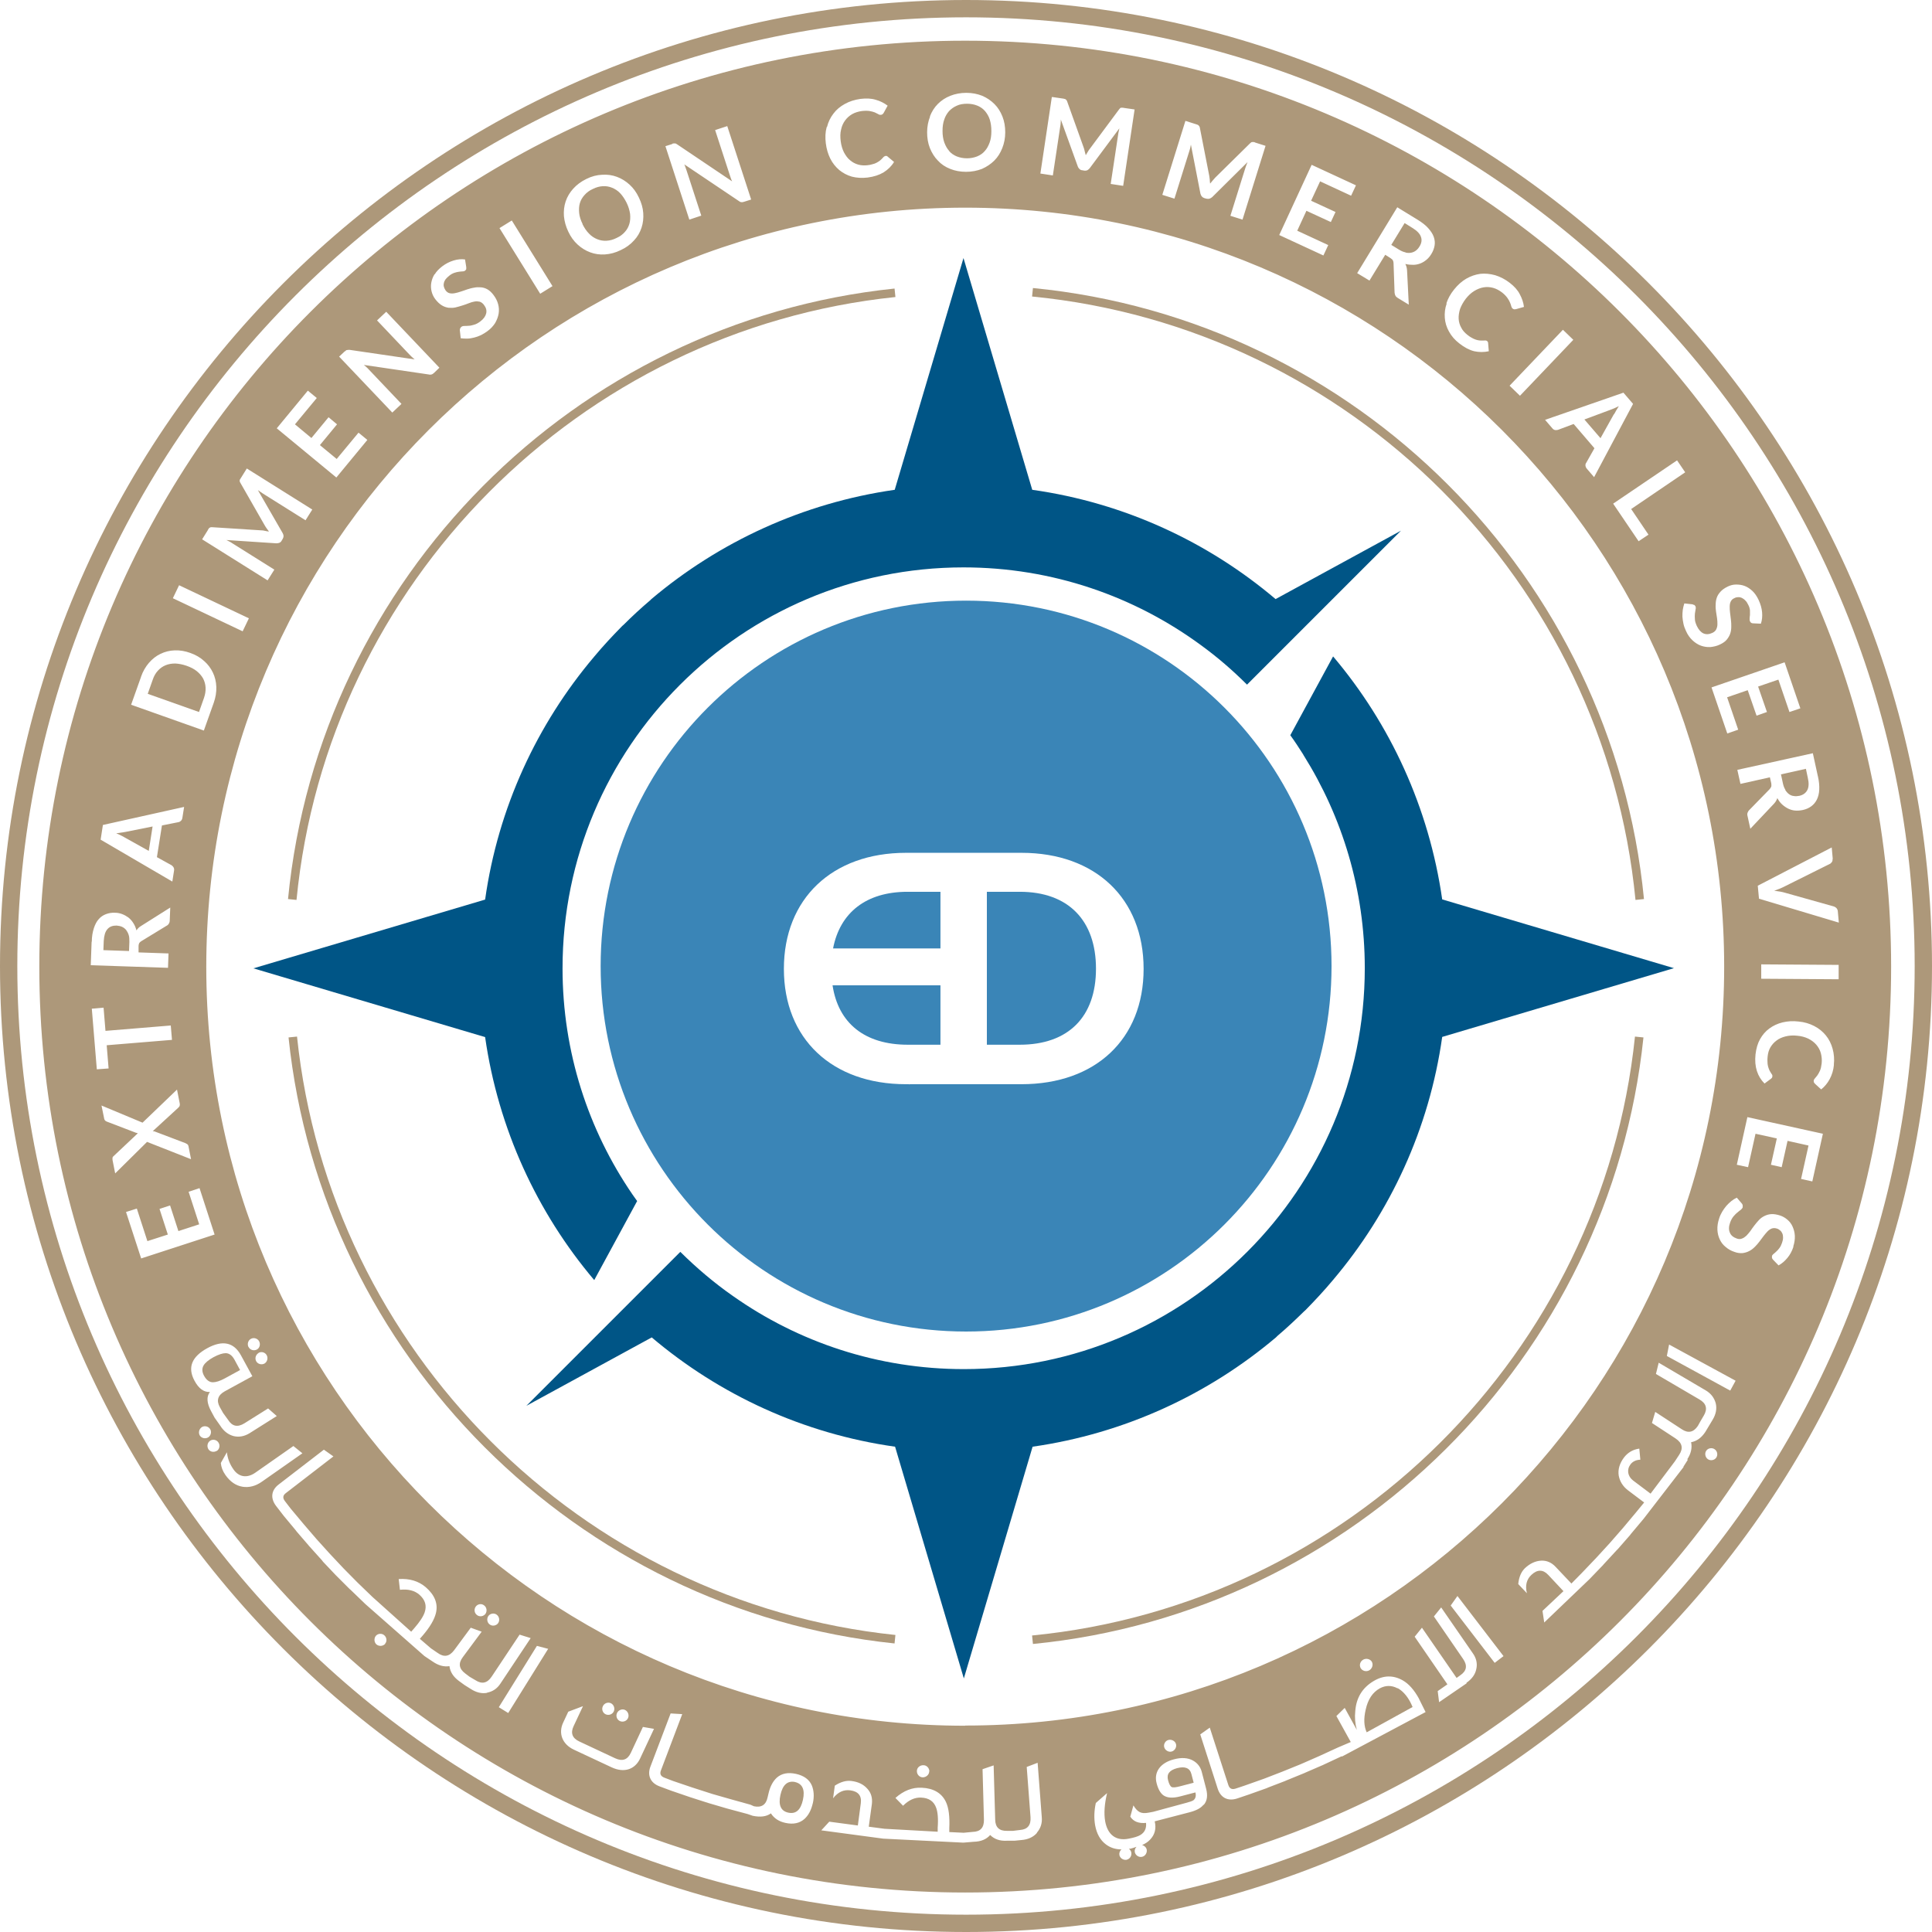
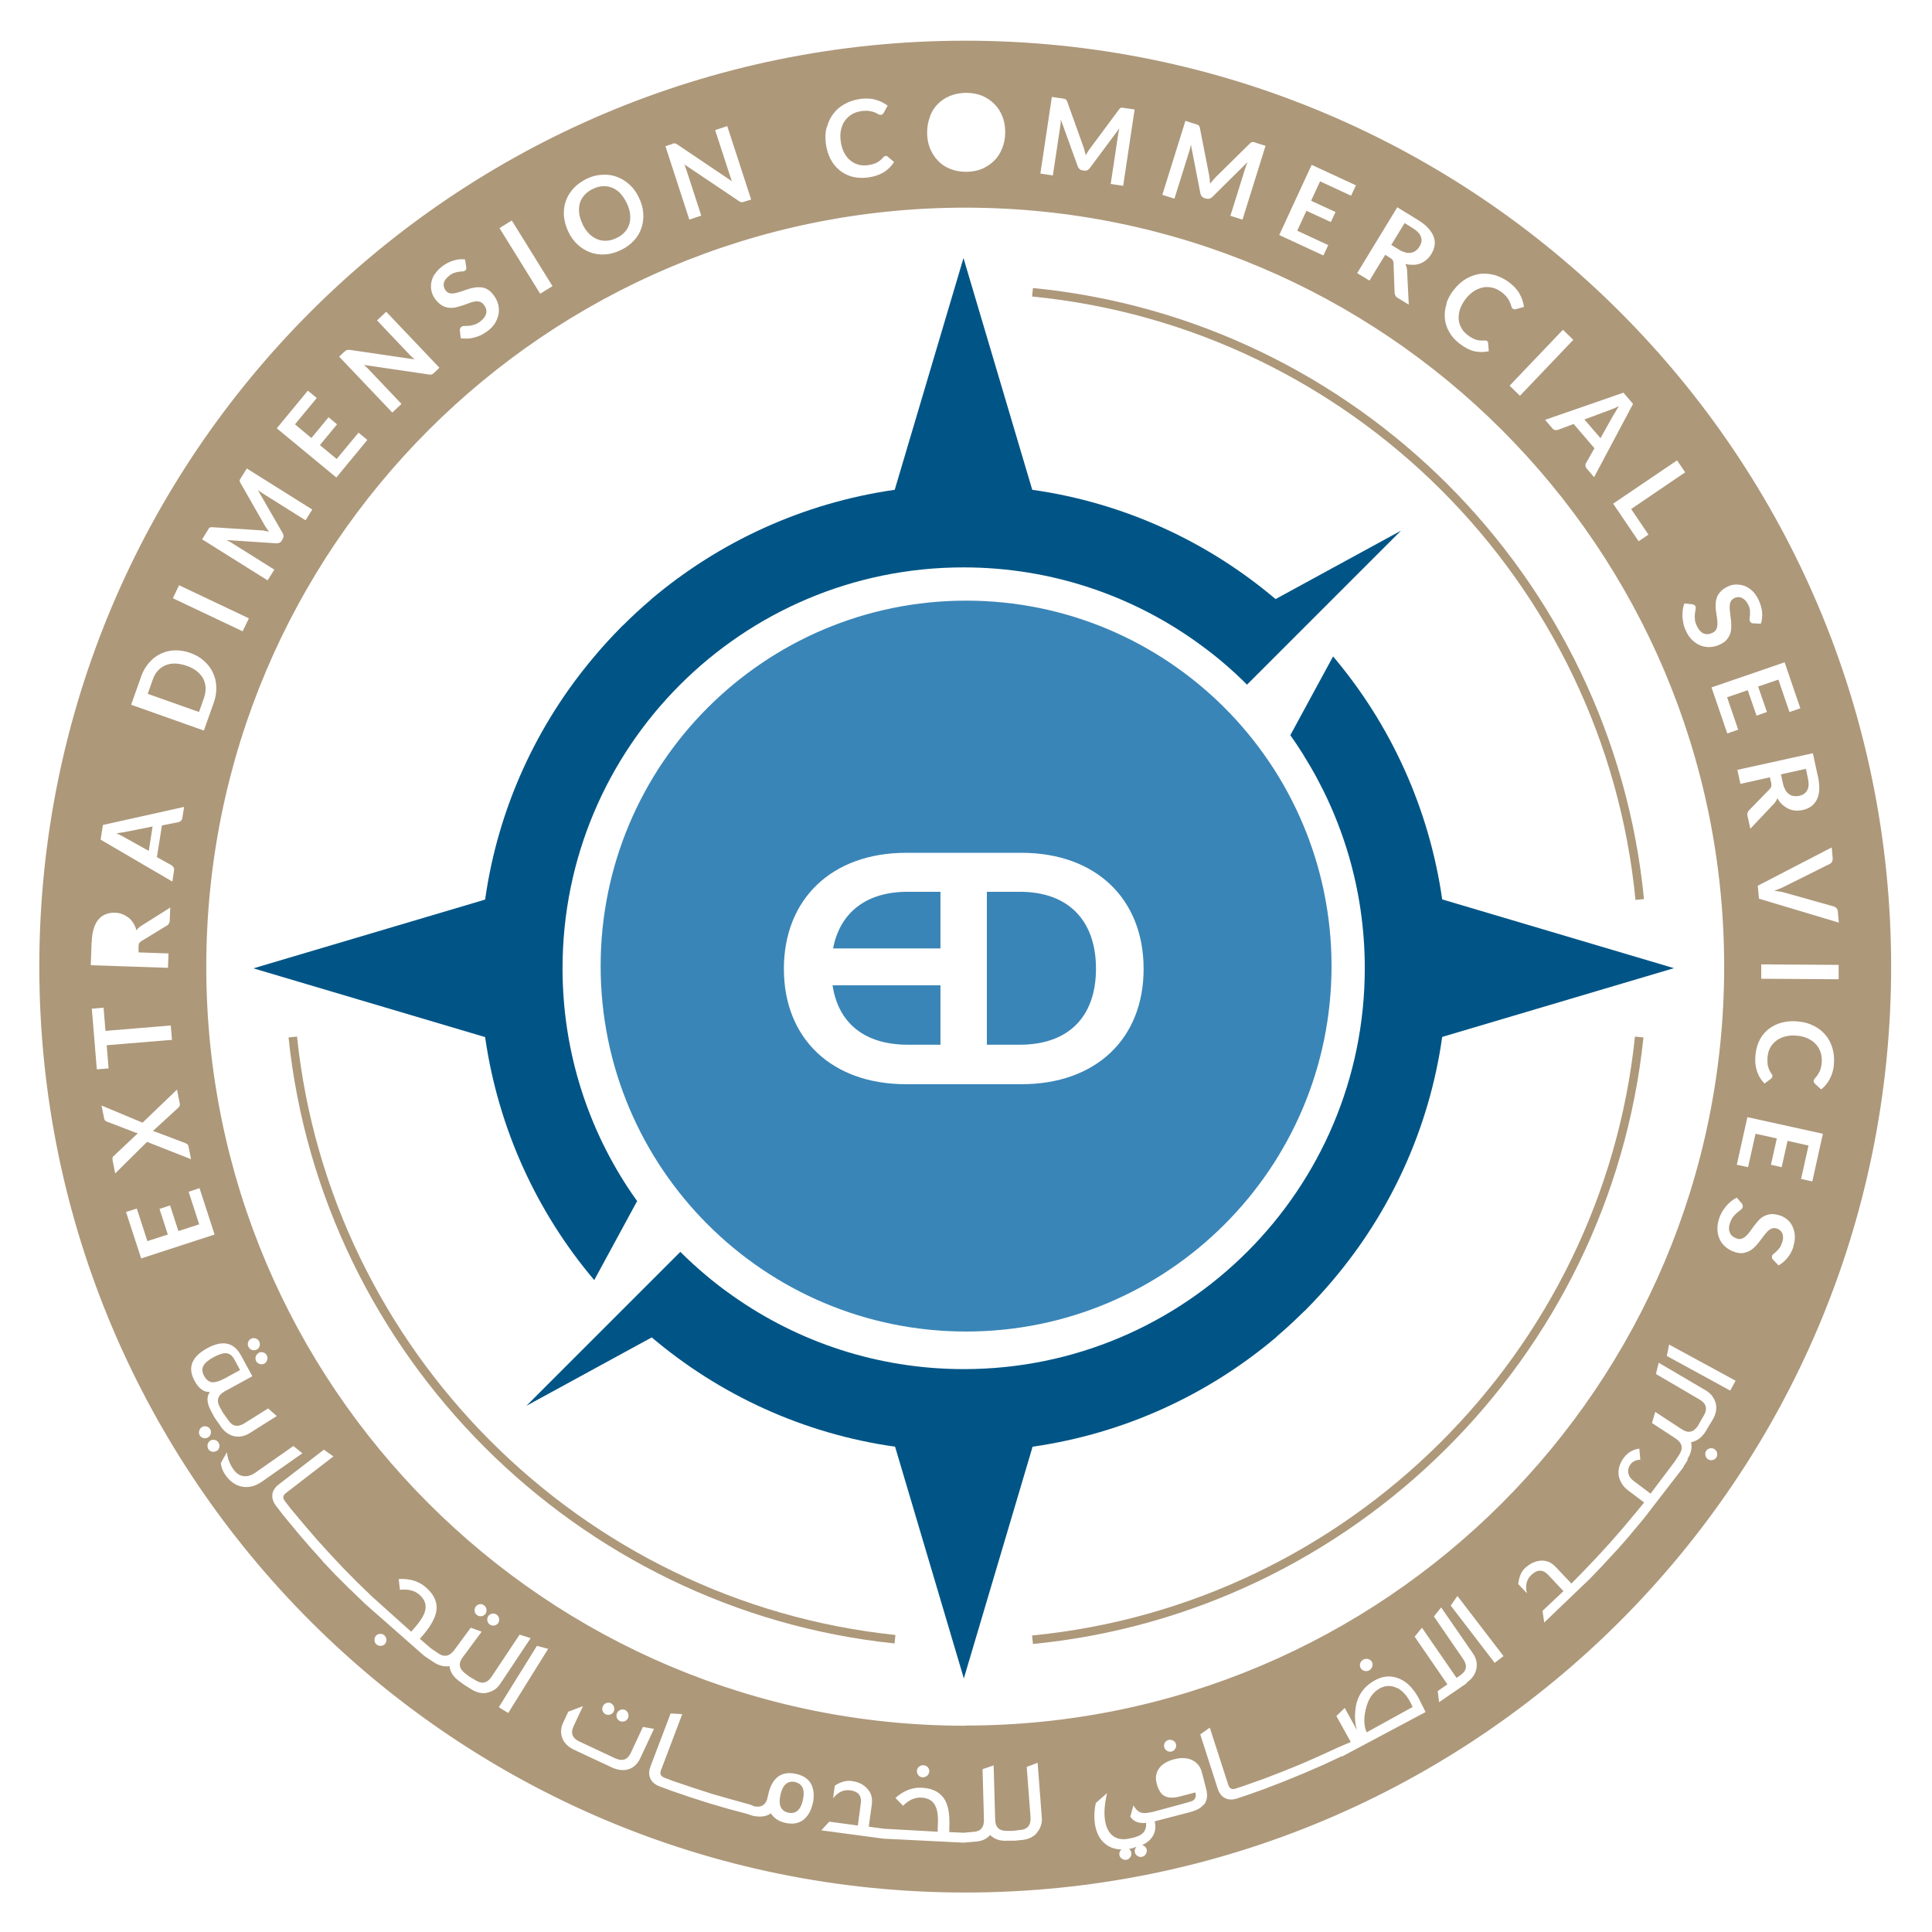
<svg xmlns="http://www.w3.org/2000/svg" id="Layer_1" data-name="Layer 1" viewBox="0 0 111.55 111.55">
  <defs>
    <style>      .cls-1 {        fill: #005586;      }      .cls-1, .cls-2, .cls-3 {        fill-rule: evenodd;      }      .cls-1, .cls-2, .cls-3, .cls-4 {        stroke-width: 0px;      }      .cls-2 {        fill: #3a85b7;      }      .cls-3, .cls-4 {        fill: #ad987a;      }    </style>
  </defs>
-   <path class="cls-4" d="m55.78,111.55C25.02,111.55,0,86.53,0,55.78S25.02,0,55.78,0s55.77,25.02,55.77,55.78-25.02,55.77-55.77,55.77Zm0-110.55C25.57,1,1,25.57,1,55.78s24.57,54.77,54.78,54.77,54.77-24.57,54.77-54.77S85.98,1,55.78,1Z" />
  <g>
-     <path class="cls-4" d="m17.12,51.96l-.49-.05c1.8-18.5,16.53-33.33,35.02-35.25l.05.49c-18.25,1.9-32.8,16.54-34.58,34.81Z" />
    <path class="cls-4" d="m51.65,94.89c-18.36-1.91-33.08-16.63-34.99-34.99l.49-.05c1.89,18.13,16.42,32.66,34.55,34.55l-.05.49Z" />
    <path class="cls-4" d="m59.64,94.92l-.05-.49c18.27-1.78,32.91-16.32,34.81-34.58l.49.05c-1.93,18.49-16.75,33.21-35.25,35.02Z" />
    <path class="cls-4" d="m94.43,51.96c-1.79-18.39-16.44-33.04-34.84-34.84l.05-.49c18.63,1.82,33.46,16.65,35.28,35.28l-.49.05Z" />
  </g>
  <g>
    <path class="cls-1" d="m35.91,36.17l.03-.03h.01s-.03.01-.04.03Z" />
    <path class="cls-1" d="m83.27,51.93c-.76-5.3-3-10.13-6.3-14.03l-2.47,4.55c.26.36.51.74.75,1.12,0,.02.01.03.02.04,2.23,3.56,3.53,7.77,3.53,12.29,0,12.78-10.36,23.15-23.15,23.15-4.96,0-9.56-1.56-13.33-4.22h0c-1.09-.76-2.1-1.62-3.04-2.55l-3.36,3.36.04.04s-.03-.03-.04-.04l-5.53,5.53,7.24-3.95c3.91,3.31,8.74,5.56,14.05,6.31l3.97,13.38,3.97-13.38c5.31-.76,10.14-3.01,14.05-6.31l.09-.09c.52-.44,1.02-.91,1.51-1.39l.11-.1h0c.55-.56,1.09-1.14,1.59-1.74h0c3.3-3.9,5.55-8.72,6.3-14.03l13.38-3.97-13.38-3.97Z" />
    <path class="cls-1" d="m36.79,69.35c-.09-.13-.18-.25-.27-.38,0,0,0,0,0,0-2.55-3.72-4.04-8.22-4.04-13.06,0-12.78,10.36-23.15,23.15-23.15,5.13,0,9.87,1.67,13.71,4.49h0c.95.69,1.84,1.46,2.66,2.28l3.36-3.36,5.53-5.53-7.24,3.95c-3.91-3.31-8.74-5.56-14.05-6.31l-3.97-13.38-3.97,13.38c-5.31.76-10.14,3.01-14.05,6.31l-.07.07c-.53.45-1.04.92-1.53,1.41l-.08.07-.03.03h0c-.55.56-1.09,1.14-1.59,1.74h0c-3.3,3.9-5.55,8.72-6.3,14.03l-13.38,3.97,13.38,3.97c.76,5.3,3,10.13,6.3,14.03l2.47-4.55Z" />
  </g>
  <g>
    <path class="cls-3" d="m93.19,23.92c.04-.06.08-.13.12-.21.05-.08.1-.17.16-.26-.1.05-.19.09-.28.13-.09.04-.17.07-.23.09l-1.48.55.93,1.08.77-1.38Z" />
    <path class="cls-3" d="m7.01,48.07c-.09.02-.19.03-.3.04.1.04.19.09.28.13.08.04.16.08.22.12l1.38.77.22-1.41-1.55.31c-.07.01-.15.03-.24.04Z" />
-     <path class="cls-3" d="m7.28,53.69c-.07-.08-.15-.14-.24-.18-.09-.04-.2-.06-.31-.07-.23,0-.4.06-.53.21-.13.15-.19.37-.21.68l-.02.53,1.48.05.02-.52c0-.16,0-.29-.04-.41-.04-.12-.09-.21-.15-.29Z" />
    <path class="cls-3" d="m13.86,79.1l-.33-.61c-.13-.23-.3-.36-.5-.36-.17,0-.4.07-.7.23-.29.16-.48.32-.57.47-.11.18-.1.39.03.62.13.23.3.36.5.36.17,0,.41-.07.7-.23l.86-.47Z" />
    <path class="cls-3" d="m45.91,102.89c-.44-.09-.72.16-.85.75s.03.93.46,1.02c.43.09.71-.15.84-.74.13-.59-.03-.93-.46-1.03Z" />
-     <path class="cls-3" d="m67.96,102.09c-.44.12-.61.34-.52.69.06.23.13.36.21.4.08.04.25.02.51-.05l.76-.2-.13-.5c-.09-.35-.37-.46-.83-.34Z" />
    <path class="cls-3" d="m33.63,12.94c.11.22.23.4.38.55.14.15.3.25.47.32.17.07.35.1.54.09.19-.01.38-.06.58-.16.2-.09.36-.21.48-.35.13-.14.21-.3.26-.47.05-.17.06-.36.04-.57-.03-.2-.09-.42-.2-.64-.11-.22-.23-.4-.37-.55-.14-.15-.3-.25-.47-.32-.17-.07-.35-.1-.53-.09-.19.01-.38.06-.58.16-.2.09-.36.21-.48.35-.13.14-.22.3-.27.47s-.06.36-.04.57c.02.2.09.42.2.64Z" />
    <path class="cls-3" d="m80.69,97.48c-.34-.18-.68-.18-1.02,0-.42.23-.69.64-.82,1.24-.12.52-.1.95.06,1.3l2.65-1.46c-.04-.1-.09-.2-.14-.3-.2-.37-.44-.63-.72-.79Z" />
    <path class="cls-3" d="m81.15,14.58c.12.03.23.03.33.01.1-.02.19-.06.27-.12.08-.06.15-.14.21-.24.12-.19.15-.38.08-.56-.06-.18-.23-.35-.49-.51l-.45-.28-.77,1.26.44.27c.13.08.26.14.38.16Z" />
    <path class="cls-3" d="m11.73,39.18c-.09-.16-.21-.3-.37-.43-.16-.13-.36-.23-.59-.31-.23-.08-.45-.12-.65-.13-.21,0-.39.03-.56.1-.17.07-.31.17-.44.31-.13.14-.23.31-.3.52l-.29.82,2.96,1.05.29-.82c.07-.21.1-.4.09-.59-.01-.19-.06-.36-.14-.52Z" />
    <path class="cls-3" d="m55.73,2.35C26.2,2.35,2.27,26.28,2.27,55.81s23.94,53.46,53.46,53.46,53.46-23.94,53.46-53.46S85.26,2.35,55.73,2.35Zm50.08,47.24c0,.07,0,.13-.04.18s-.07.09-.12.11l-2.61,1.3c-.08.04-.18.09-.28.13s-.21.08-.32.12c.24.03.45.06.64.12l2.81.79s.1.04.14.09c.04.04.07.1.08.17l.06.67-4.61-1.38-.07-.75,4.27-2.21.06.67Zm-.85-4.78c.07.3.09.56.08.78-.01.23-.06.42-.14.58-.08.16-.19.29-.33.39-.14.1-.3.17-.49.21-.15.03-.29.04-.43.03-.14-.01-.27-.05-.4-.11-.12-.06-.24-.14-.35-.24-.11-.1-.2-.22-.28-.37-.04.12-.1.22-.19.32l-1.37,1.45-.16-.73c-.02-.07-.02-.13,0-.19s.05-.11.09-.15l1.19-1.22s.07-.09.09-.14c.01-.05.01-.11,0-.19l-.08-.35-1.7.38-.18-.81,4.36-.96.29,1.33Zm-1.02-3.91l-.62.21-.64-1.87-1.17.4.51,1.47-.6.21-.51-1.47-1.19.41.64,1.87-.63.22-.91-2.66,4.22-1.45.91,2.66Zm-48.21,58.74c-24.2,0-43.82-19.62-43.82-43.82S31.53,11.99,55.73,11.99s43.82,19.62,43.82,43.82-19.62,43.82-43.82,43.82Zm23.33-3.2c-.18.1-.4.04-.5-.13-.09-.17-.03-.39.16-.49.17-.09.4-.03.49.13.09.17.02.39-.15.49Zm-11.41,4.69c-.18.05-.38-.07-.43-.25-.05-.18.07-.38.25-.42s.38.06.43.24c.05.18-.07.38-.25.43Zm-14,1.15c0,.19-.18.34-.37.34-.2,0-.35-.18-.34-.37,0-.19.18-.34.38-.33.19,0,.34.17.34.36Zm-17.39-3.08c-.08.18-.3.25-.47.17-.17-.08-.25-.29-.16-.47.08-.17.3-.25.46-.17.17.08.25.3.17.47Zm-.82-.39c-.08.18-.3.25-.47.17s-.25-.29-.16-.47c.08-.17.29-.25.46-.17.17.08.25.3.17.47Zm-6.68-5.09c-.11.15-.34.19-.49.07-.15-.11-.18-.34-.07-.49.11-.15.34-.18.48-.07.15.11.19.33.08.49Zm-.73-.54c-.11.15-.34.19-.49.07-.16-.12-.18-.34-.07-.49.11-.15.33-.19.48-.07.15.11.19.33.08.49Zm-13.1-15.07c.17-.09.38-.03.47.14.09.17.03.38-.13.48-.17.09-.39.03-.48-.14-.09-.17-.02-.38.14-.47Zm-.58-.33c-.09-.17-.03-.39.14-.48.17-.09.38-.02.47.14.09.17.04.39-.13.48-.17.09-.39.03-.48-.15Zm83.47-42.86s.05.05.07.08c.02.05.03.11.01.18-.01.07-.03.16-.04.25-.01.1-.01.2,0,.32,0,.12.05.25.11.39.1.21.23.36.38.43.16.07.33.06.52-.03.11-.05.18-.12.22-.2.04-.08.07-.18.07-.29,0-.11,0-.23-.02-.35-.02-.13-.04-.26-.06-.39-.02-.13-.03-.27-.02-.4,0-.14.02-.27.06-.39.04-.13.12-.25.22-.36.1-.11.24-.21.43-.3.15-.07.3-.11.47-.11.17,0,.33.02.49.08.16.06.31.16.45.29.14.13.26.31.36.52.11.24.18.48.2.71.02.24,0,.46-.07.66l-.44-.02c-.05,0-.09-.01-.12-.03-.03-.02-.05-.05-.07-.09-.02-.04-.02-.09-.02-.15,0-.06.01-.13.02-.21,0-.08,0-.17,0-.27-.01-.1-.04-.21-.1-.32-.05-.1-.1-.19-.17-.25-.06-.07-.13-.11-.2-.15-.07-.03-.14-.05-.22-.04-.07,0-.15.02-.22.06-.1.04-.16.11-.2.19s-.06.18-.06.29c0,.11,0,.23.02.36.02.13.03.26.05.4s.02.27.02.41c0,.14-.02.27-.06.39-.04.12-.11.24-.2.35-.09.11-.22.2-.39.28-.18.09-.37.13-.56.15-.19.01-.37-.02-.54-.08s-.34-.17-.49-.31-.28-.32-.38-.55c-.06-.13-.11-.26-.14-.4-.03-.14-.05-.27-.06-.41,0-.14,0-.27.02-.4.02-.13.05-.25.09-.37l.46.05s.07.02.1.04Zm-.52-7.65l-3.12,2.12,1,1.48-.57.38-1.47-2.17,3.69-2.5.47.69Zm-3.56-4.59l.55.64-2.25,4.23-.42-.49c-.05-.06-.07-.11-.08-.17,0-.06,0-.11.04-.16l.48-.85-1.2-1.4-.91.34s-.1.02-.16.01c-.06-.01-.11-.04-.16-.1l-.42-.49,4.53-1.57Zm-2.9-3.06l-3.08,3.23-.6-.58,3.08-3.23.6.58Zm-7.33-2.1c.09-.28.24-.55.45-.81.21-.26.44-.47.7-.62s.53-.24.81-.28c.28-.03.57,0,.86.08.29.09.57.23.84.44.26.2.46.42.58.66.13.24.21.48.24.73l-.46.13s-.06.01-.09.01c-.03,0-.07-.02-.1-.04-.04-.03-.06-.07-.08-.13-.01-.06-.04-.13-.07-.21-.03-.08-.08-.17-.15-.27-.07-.1-.17-.21-.31-.32-.17-.13-.34-.22-.52-.27-.18-.05-.37-.06-.55-.03-.18.03-.36.1-.54.21-.18.11-.34.26-.49.45-.15.2-.26.4-.33.59-.06.2-.09.39-.08.57.01.18.06.35.15.51.08.16.2.29.35.41.09.07.17.13.25.17.08.05.16.08.24.11.08.03.16.04.24.05.08,0,.17.01.26,0,.03,0,.05,0,.08,0,.03,0,.05.02.07.03.04.03.06.07.06.11l.04.48c-.28.06-.56.06-.84,0-.28-.07-.57-.22-.86-.45-.26-.2-.46-.43-.6-.69-.14-.25-.22-.51-.24-.79-.02-.27.01-.55.11-.83Zm-2.83-5.55l1.16.71c.26.16.47.32.62.49.15.17.26.33.32.5.06.17.08.34.05.51-.03.17-.09.33-.19.49-.08.13-.17.24-.28.33-.11.09-.22.16-.35.21-.13.05-.27.08-.41.08-.15,0-.3-.01-.46-.05.06.11.09.23.1.36l.1,1.99-.64-.39c-.06-.04-.11-.08-.13-.13-.03-.05-.04-.11-.05-.17l-.06-1.71c0-.06-.02-.12-.04-.16-.02-.04-.07-.08-.14-.13l-.3-.19-.91,1.49-.71-.43,2.32-3.81Zm-4.94-2.45l2.55,1.18-.28.6-1.79-.83-.52,1.12,1.41.65-.27.58-1.41-.65-.53,1.15,1.79.83-.28.6-2.55-1.18,1.87-4.05Zm-7.29-2.54l.6.19s.07.02.09.03.05.02.06.04c.02.01.03.03.05.06s.02.05.03.09l.54,2.76c.01.07.02.15.03.22,0,.08.01.15.02.23.05-.06.1-.12.15-.18.05-.06.1-.12.15-.17l2-1.97s.05-.04.07-.06c.02-.01.04-.02.07-.02.02,0,.05,0,.07,0,.03,0,.06.01.09.03l.6.19-1.33,4.26-.7-.22.86-2.75c.02-.05.04-.11.06-.17s.05-.12.07-.18l-2.04,2.02s-.1.08-.16.09c-.06.02-.12.01-.18,0l-.11-.03c-.06-.02-.11-.05-.15-.1-.04-.04-.06-.1-.08-.16l-.55-2.83c-.01.07-.03.13-.04.2-.02.06-.03.12-.05.17l-.86,2.75-.7-.22,1.33-4.26Zm-7.7-1.38l.62.09s.07.01.09.02c.03,0,.05.01.07.03.02.01.04.03.05.05.02.02.03.05.04.08l.95,2.65c.02.07.05.14.06.22.02.07.04.15.06.22.04-.07.08-.14.12-.2.04-.07.08-.13.13-.19l1.67-2.25s.04-.05.06-.07c.02-.02.04-.03.06-.03.02,0,.05,0,.07,0,.03,0,.06,0,.09.01l.62.09-.66,4.41-.72-.11.43-2.85c0-.05.02-.11.03-.17.01-.06.03-.13.04-.19l-1.71,2.3c-.04.05-.09.09-.14.12-.05.02-.11.03-.18.02l-.11-.02c-.06,0-.12-.03-.16-.07-.04-.04-.08-.09-.1-.15l-.98-2.71c0,.07,0,.13-.01.2,0,.06-.01.12-.02.18l-.43,2.85-.72-.11.66-4.41Zm-7.06,1.12c.11-.28.26-.52.46-.72.2-.2.44-.36.72-.47.28-.11.59-.17.92-.17.34,0,.64.06.92.17.28.12.51.28.71.48.2.2.35.44.46.72s.16.58.16.91c0,.33-.06.63-.17.91-.11.28-.26.52-.46.72-.2.2-.44.36-.71.48-.28.11-.59.17-.92.17-.34,0-.65-.06-.92-.17-.28-.11-.52-.27-.71-.48-.2-.2-.35-.45-.46-.72-.11-.28-.16-.58-.16-.91,0-.33.06-.63.17-.91Zm-5.94.61c.07-.29.2-.55.37-.77.17-.23.39-.41.66-.56s.56-.24.9-.29c.33-.04.62-.03.88.05.26.07.49.19.69.34l-.23.42s-.03.05-.06.07c-.02.02-.06.04-.1.04-.05,0-.1,0-.15-.04-.05-.03-.12-.06-.2-.1-.08-.03-.18-.06-.3-.08-.12-.02-.27-.02-.45,0-.21.03-.4.09-.56.18-.17.1-.3.22-.41.37-.11.15-.19.33-.23.53-.05.2-.05.42-.02.66.03.25.1.47.19.65.1.18.21.34.35.45.14.12.29.2.46.25.17.05.35.06.54.04.11-.01.21-.03.3-.06.09-.02.17-.05.24-.09.07-.04.14-.08.2-.13.06-.05.12-.11.18-.18.02-.02.04-.04.06-.05.02-.01.04-.02.07-.03.04,0,.09,0,.12.04l.37.31c-.15.25-.35.44-.6.6-.25.15-.55.25-.92.3-.33.04-.63.02-.91-.05-.28-.08-.52-.21-.73-.38-.21-.18-.39-.4-.52-.66-.13-.26-.22-.56-.26-.89-.04-.33-.03-.64.05-.93Zm-8.94.97s.06-.02.09-.02c.02,0,.05,0,.07,0,.02,0,.04,0,.07.02.02.01.05.03.08.05l3.15,2.12c-.03-.07-.06-.13-.08-.2-.02-.06-.04-.12-.06-.18l-.84-2.58.7-.23,1.38,4.24-.41.13c-.06.02-.12.03-.16.02-.05,0-.1-.03-.15-.07l-3.14-2.11c.03.06.05.12.07.18.02.06.04.12.06.17l.85,2.61-.69.23-1.38-4.24.41-.13Zm-6.15,3.33c.09-.27.24-.52.44-.74.2-.22.45-.41.76-.56.3-.15.61-.23.91-.24.3-.02.58.02.85.12.27.1.51.25.73.45.22.2.4.45.54.75.14.29.23.59.25.89.02.3-.01.58-.1.85-.09.27-.23.52-.44.74-.2.22-.45.41-.76.55-.3.15-.61.23-.91.25-.3.02-.58-.02-.85-.12-.27-.1-.51-.25-.73-.45-.22-.2-.4-.45-.54-.75-.14-.29-.22-.59-.25-.89-.02-.3.01-.58.1-.85Zm-3.11,1.1l2.35,3.79-.71.44-2.35-3.79.71-.44Zm-4.45,3.11c.1-.17.25-.32.43-.46.21-.16.43-.27.66-.34.23-.07.45-.09.66-.06l.07.44s0,.09,0,.12c-.01.03-.04.06-.07.09-.03.02-.08.04-.14.04-.06,0-.13.01-.21.02-.08.01-.17.03-.26.06-.09.03-.19.08-.29.16-.09.07-.16.14-.22.21-.05.07-.09.15-.1.22-.02.07-.02.15,0,.22.02.07.05.14.1.21.06.08.14.14.23.16.09.02.19.02.29,0,.11-.02.22-.05.34-.09.12-.04.25-.08.38-.13.13-.04.26-.08.4-.1.13-.03.27-.03.4-.02.13.01.26.05.38.12.12.07.24.18.35.33.12.16.21.33.26.52.05.18.06.37.03.55-.03.18-.1.36-.2.54-.11.17-.26.34-.46.48-.11.08-.24.16-.36.22-.13.06-.26.11-.39.14s-.26.06-.4.06c-.13,0-.26,0-.38-.02l-.05-.46s0-.07.02-.11c.01-.03.04-.06.07-.09.04-.03.1-.05.17-.05.07,0,.16,0,.25-.01.1,0,.2-.03.31-.06.11-.03.23-.09.36-.19.19-.14.3-.3.34-.46.04-.17,0-.33-.13-.5-.07-.09-.15-.15-.24-.18-.09-.02-.19-.03-.3-.01-.11.02-.22.05-.34.1-.12.05-.24.09-.37.13-.13.04-.26.08-.39.11s-.27.03-.4.02c-.13-.02-.26-.06-.39-.14-.13-.08-.26-.2-.38-.36-.1-.13-.17-.28-.21-.44-.04-.16-.05-.33-.02-.5s.09-.34.19-.5Zm-5.2,4.46s.05-.05.07-.06c.02-.02.04-.03.06-.03.02,0,.04,0,.07-.01.02,0,.06,0,.09,0l3.75.55c-.05-.05-.11-.09-.16-.14-.05-.05-.09-.09-.14-.14l-1.87-1.97.53-.5,3.07,3.23-.31.3s-.09.08-.14.09c-.05.01-.1.02-.17,0l-3.74-.55s.1.09.15.13c.05.04.09.09.13.13l1.89,1.99-.53.5-3.07-3.23.32-.3Zm-2.12,2.26l.51.42-1.26,1.52.95.79.99-1.2.49.41-.99,1.2.97.8,1.26-1.52.51.42-1.79,2.17-3.44-2.84,1.79-2.17Zm-5.78,8.04s.04-.06.05-.08c.02-.02.03-.04.05-.05.02-.01.04-.02.07-.03.02,0,.06,0,.09,0l2.81.18c.08,0,.15.01.23.03s.15.03.23.04c-.05-.06-.09-.13-.14-.19-.04-.06-.09-.13-.12-.19l-1.39-2.43s-.03-.06-.04-.08c0-.02,0-.05,0-.07,0-.02.01-.05.03-.07.01-.02.03-.05.05-.08l.33-.53,3.78,2.37-.39.62-2.44-1.53s-.09-.06-.15-.1c-.05-.04-.1-.07-.16-.11l1.43,2.48c.03.06.05.11.05.17,0,.06-.02.12-.05.17l-.06.1c-.03.06-.08.1-.13.12s-.11.03-.18.03l-2.88-.19c.06.03.12.06.18.09.06.03.11.06.15.09l2.44,1.53-.39.62-3.78-2.37.33-.53Zm-1.66,3.19l4.03,1.91-.36.75-4.03-1.91.36-.75Zm-2.2,5.29c.11-.32.27-.59.46-.81.2-.23.42-.4.67-.52.25-.12.52-.19.82-.2.3-.01.6.04.9.15.31.11.57.26.79.46.22.19.39.42.51.67.12.25.19.53.2.83.01.3-.04.61-.15.92l-.57,1.6-4.2-1.49.57-1.6Zm-2.19,8.55l4.68-1.04-.1.63c-.01.07-.04.13-.08.17-.04.04-.09.07-.15.08l-.95.19-.29,1.83.85.47s.08.06.11.12c.03.05.04.11.03.18l-.1.64-4.14-2.42.13-.84Zm-.65,6.74c0-.3.05-.56.12-.78.07-.21.16-.39.28-.52.12-.14.26-.23.42-.29.16-.06.33-.09.52-.08.15,0,.29.03.42.08.13.05.25.12.36.2.11.09.2.19.28.32.08.12.14.27.18.42.06-.1.15-.19.27-.26l1.68-1.06-.03.75c0,.07-.02.13-.05.18-.03.05-.07.09-.13.12l-1.46.89c-.05.03-.09.07-.12.11-.02.04-.04.1-.04.19v.35s1.73.06,1.73.06l-.03.83-4.46-.15.05-1.36Zm0,3.87l.68-.06.11,1.34,3.77-.31.07.83-3.77.31.11,1.34-.68.05-.29-3.51Zm1.2,8.72c-.01-.06-.01-.1,0-.13s.03-.06.06-.08l1.4-1.32s-.06-.01-.08-.02c-.03,0-.06-.02-.09-.03l-1.62-.62c-.08-.03-.13-.08-.15-.15l-.16-.78,2.37.99,1.99-1.91.16.81c.01.05,0,.1-.01.14-.02.04-.05.07-.08.1l-1.47,1.35s.05,0,.07.01c.02,0,.04.01.07.02l1.74.66s.08.04.11.06c.04.03.06.06.07.11l.15.76-2.54-1-1.84,1.82-.16-.81Zm.77,3.02l.63-.2.61,1.88,1.18-.38-.48-1.48.61-.2.48,1.48,1.2-.39-.61-1.88.63-.21.87,2.68-4.24,1.38-.87-2.67Zm4.27,12.91c-.1-.16-.05-.38.11-.49.16-.1.38-.05.48.11.1.15.05.38-.11.48-.16.1-.38.05-.48-.1Zm.97.88c-.16.1-.38.06-.48-.1-.1-.17-.05-.39.11-.49.16-.1.38-.05.48.12.1.16.05.38-.11.48Zm-.11-1.9h0l-.21-.39c-.25-.46-.28-.84-.07-1.11-.35.02-.65-.2-.89-.65-.41-.76-.17-1.38.74-1.88.88-.48,1.53-.34,1.94.41l.66,1.21-1.59.87c-.4.22-.5.53-.29.91l.19.34h0l.29.4c.24.38.55.44.94.2l1.37-.86.5.44-1.57.99c-.29.18-.6.24-.91.17-.31-.08-.58-.28-.78-.6l-.31-.44Zm1.6,3.97c-.38-.06-.71-.29-.98-.67-.17-.24-.25-.47-.27-.7l.35-.62c.04.35.16.68.38.99.31.45.79.52,1.26.19l2.2-1.54.52.42-2.34,1.64c-.37.26-.74.35-1.13.29Zm8.24,9.07c-.12.14-.35.16-.5.04-.14-.12-.16-.35-.04-.5.12-.14.35-.16.49-.03.14.12.17.35.04.49Zm5.89,2.83c-.32.06-.64-.02-.96-.23l-.35-.22-.33-.24c-.32-.24-.5-.52-.54-.85-.33.05-.65-.04-.99-.28l-.45-.3-3.41-3-.83-.8h0s-.03-.03-.03-.03l-.04-.03h0s-.75-.75-.75-.75h0s-.03-.03-.03-.03l-.04-.04h0s-.73-.77-.73-.77h0s-.03-.04-.03-.04l-.03-.04h0s-.71-.79-.71-.79h0s-.03-.03-.03-.03l-.03-.04h0s-.69-.8-.69-.8h0s-.03-.04-.03-.04l-.03-.04h0s-.69-.83-.69-.83l-.44-.57c-.35-.46-.27-.92.15-1.24l2.61-2.01.55.39-2.75,2.12c-.17.13-.19.28-.05.46l.33.43.77.92.74.86.77.85.78.83.8.81.86.83,2.24,2.01.16-.18c.34-.39.54-.7.62-.94.13-.39.03-.72-.31-1.02-.28-.24-.65-.33-1.12-.28l-.07-.62c.63-.04,1.15.12,1.56.47.52.45.72.95.59,1.49-.09.38-.35.82-.78,1.32l-.15.17.64.55.38.26c.37.27.68.22.96-.15l.96-1.3.63.23-1.09,1.47c-.27.36-.22.67.14.94l.25.19.34.2c.37.24.68.18.94-.21l1.61-2.42.64.2-1.75,2.63c-.19.29-.45.46-.77.52Zm1.22,1.17l-.55-.34,2.2-3.54.65.17-2.31,3.71Zm5.96,3.13l-2.18-1.02c-.66-.31-.91-.94-.61-1.57l.29-.62.85-.32-.54,1.15c-.19.4-.08.7.33.89l2.07.97c.41.19.71.09.9-.31l.7-1.5.64.11-.8,1.71c-.3.64-.93.85-1.65.51Zm11.62,2.07c-.09.4-.25.7-.48.91-.28.25-.65.33-1.1.23-.38-.08-.66-.27-.84-.55-.26.19-.61.23-1.05.14l-.29-.1-1.19-.32h0s-1.09-.32-1.09-.32h0s-1.03-.33-1.03-.33h0s-1.11-.38-1.11-.38h0s-.67-.25-.67-.25c-.54-.2-.71-.65-.53-1.13l1.17-3.08.67.04-1.23,3.25c-.08.2-.01.34.2.42l.5.19h0s1.09.37,1.09.37l1.18.38h0s1.12.32,1.12.32h0s1.08.3,1.08.3l.2.09c.43.09.7-.08.79-.52l.05-.21c.09-.4.25-.71.48-.92.28-.25.65-.32,1.11-.22.45.1.76.32.91.66.12.29.15.64.06,1.04Zm12.94,1.72c-.21.24-.51.38-.9.41l-.4.04h-.45c-.39.02-.71-.09-.95-.33-.22.25-.53.38-.95.39l-.6.05-4.62-.23-3.58-.48.46-.5,1.65.22.17-1.28c.06-.44-.15-.69-.61-.75-.38-.05-.71.1-.99.46l.1-.73c.34-.22.66-.31.96-.27.4.05.7.2.92.45.22.24.3.53.26.88l-.18,1.31.91.12,3.07.17v-.24c.04-.51,0-.89-.08-1.12-.13-.39-.42-.59-.87-.61-.37-.02-.72.14-1.05.47l-.44-.45c.47-.42.98-.62,1.52-.59.68.03,1.15.31,1.39.81.17.35.23.87.2,1.52v.23s.83.04.83.04l.52-.05c.45-.01.66-.25.65-.71l-.08-2.91.64-.22.09,3.14c.01.44.24.65.68.64h.35s.4-.05.4-.05c.44-.03.64-.28.61-.74l-.22-2.9.63-.24.24,3.15c.03.34-.07.64-.28.88Zm9.61-1.62c-.15.19-.42.33-.81.43l-2,.52c.1.42.01.77-.27,1.06-.12.13-.28.23-.46.31.13.03.25.14.27.27.03.19-.1.38-.28.41-.19.04-.38-.1-.41-.28-.02-.11.02-.22.1-.3-.12.04-.22.08-.35.11-.03,0-.06,0-.09.01.07.05.13.13.14.22.03.19-.09.37-.28.41-.19.03-.38-.1-.41-.28-.02-.12.03-.24.12-.32-.35,0-.65-.1-.9-.29-.32-.24-.53-.61-.62-1.1-.07-.4-.06-.83.04-1.29l.65-.57c-.15.63-.19,1.17-.11,1.63.14.77.62,1.15,1.36,1,.32-.06.54-.13.67-.21.25-.15.36-.38.33-.7-.42.04-.72-.07-.91-.36l.18-.65c.24.39.44.5.87.42l.27-.05,1.88-.51c.23-.06.38-.11.45-.16.12-.1.16-.25.11-.45l-.88.23c-.42.11-.73.09-.95-.05-.18-.12-.32-.36-.41-.71-.17-.64.21-1.18,1-1.38.44-.12.81-.09,1.1.07.25.14.42.35.5.63l.26,1c.1.39.06.69-.13.92Zm7.99-2.81l-1.05.49h0s-.04.02-.04.02l-.05.02h0s-.97.42-.97.42h0s-.04.02-.04.02l-.05.02h0s-.98.4-.98.4h0s-.05.02-.05.02l-.04.02h0s-.99.38-.99.38h0s-.04.02-.04.02l-.05.02h0s-1.01.36-1.01.36l-.68.23c-.55.18-.96-.06-1.12-.56l-1.01-3.14.55-.39,1.07,3.31c.07.21.2.28.42.21l.51-.17,1.13-.4,1.06-.41,1.06-.43,1.05-.46,1.09-.5.75-.32-.83-1.5.48-.47.7,1.27c-.1-.36-.13-.72-.09-1.09.06-.78.42-1.35,1.06-1.73.57-.34,1.13-.35,1.68-.04.35.2.66.55.94,1.06-.04-.07.09.19.38.77l-4.83,2.57Zm7.21-4.21l-1.59,1.09-.08-.64.56-.39-1.89-2.75.42-.52,2,2.9.21-.15c.37-.25.43-.56.17-.94l-1.69-2.46.42-.52,1.83,2.65c.2.28.27.59.2.9-.06.31-.25.58-.57.8Zm1.62-1.18l-2.54-3.31.39-.55,2.66,3.47-.51.39Zm11.16-11.74l-.26.41v.03s-2.3,2.98-2.3,2.98l-.73.87h0s-.03.04-.03.04l-.03.04h0s-.7.8-.7.8h0s-.04.04-.04.04l-.03.03h0s-.72.78-.72.78h0s-.03.03-.03.03l-.03.04h0s-.79.82-.79.82l-2.61,2.5-.1-.67,1.21-1.14-.88-.94c-.3-.32-.63-.32-.97,0-.28.26-.37.62-.26,1.06l-.5-.53c.04-.4.17-.71.39-.92.29-.27.6-.41.92-.43s.61.1.85.36l.91.96.61-.62.83-.87.77-.84.76-.87.77-.92.46-.56-.93-.7c-.3-.23-.48-.52-.54-.86-.05-.35.05-.69.3-1.03.22-.29.52-.47.89-.52l.06.64c-.25.01-.44.1-.57.27-.23.31-.16.69.15.93l1.01.76,1.4-1.86h0s.25-.38.25-.38c.25-.38.18-.69-.21-.95l-1.36-.89.19-.64,1.53,1c.37.25.68.18.93-.19l.15-.27.2-.34c.22-.38.14-.69-.26-.92l-2.51-1.47.16-.65,2.72,1.6c.3.18.48.42.57.73.08.31.02.64-.18.97l-.21.35-.21.35c-.22.33-.49.53-.82.59.07.32,0,.66-.23,1Zm1.64-.12c-.1.16-.33.21-.49.1-.15-.1-.2-.33-.1-.48.1-.16.33-.2.48-.1.16.1.21.32.11.48Zm.8-3.86l-3.66-2,.13-.66,3.84,2.09-.31.57Zm3.65-8.31c-.08.25-.2.47-.35.65-.15.18-.32.33-.51.43l-.31-.32s-.06-.07-.07-.11c0-.03,0-.07,0-.11.01-.04.04-.08.09-.12.05-.04.1-.08.16-.14.06-.05.12-.12.18-.2.06-.08.11-.18.15-.3.04-.11.06-.21.06-.3,0-.09-.01-.17-.04-.24-.03-.07-.07-.13-.13-.18-.06-.05-.12-.09-.2-.11-.1-.03-.19-.03-.28,0-.08.03-.17.09-.24.16s-.15.17-.23.27c-.08.11-.16.21-.24.32-.08.11-.17.21-.27.31s-.2.18-.32.24c-.11.06-.24.1-.38.12-.14.01-.3,0-.48-.07-.19-.06-.36-.16-.5-.28-.15-.12-.26-.26-.34-.43-.08-.17-.13-.35-.14-.56-.01-.21.02-.42.1-.66.04-.13.1-.26.17-.38.07-.12.15-.23.24-.34.09-.1.19-.2.29-.28s.21-.15.32-.2l.3.35s.04.06.04.1c0,.04,0,.07,0,.11-.02.05-.05.09-.11.14-.06.04-.13.1-.2.16-.08.06-.15.14-.23.23-.07.09-.14.21-.19.36-.08.22-.08.42-.01.57.06.16.2.27.4.34.11.04.21.04.3,0,.09-.03.17-.09.25-.16.08-.08.15-.17.23-.27.07-.11.15-.21.23-.32.08-.11.17-.21.26-.31.09-.1.2-.18.32-.24.12-.06.25-.1.4-.11.15-.01.32.02.51.08.15.05.29.13.42.24.13.11.23.24.3.4.07.16.12.33.13.53.01.19-.02.4-.09.62Zm1.08-3.77l-.64-.14.43-1.93-1.21-.27-.34,1.52-.62-.14.34-1.52-1.23-.27-.43,1.93-.65-.14.61-2.75,4.36.96-.61,2.75Zm1.26-6.75c-.03.33-.12.61-.25.85-.13.24-.29.43-.49.59l-.35-.32s-.04-.04-.06-.07c-.02-.03-.02-.06-.02-.11,0-.05.03-.09.07-.14s.09-.1.14-.17c.05-.07.1-.16.15-.27.05-.11.08-.26.1-.43.02-.21,0-.4-.05-.59-.05-.18-.14-.34-.26-.48-.12-.14-.28-.26-.46-.35-.19-.09-.4-.15-.64-.17-.25-.03-.48-.01-.68.04-.2.05-.38.13-.52.24-.15.11-.26.24-.35.39s-.14.33-.16.52c-.01.11-.02.21-.01.31,0,.09.01.18.03.26.02.08.05.16.08.23.04.07.08.15.13.22.02.02.03.04.04.07,0,.02.01.05,0,.08,0,.05-.03.08-.06.11l-.39.29c-.2-.2-.35-.44-.44-.72-.09-.28-.12-.6-.08-.97.04-.33.12-.62.26-.87.14-.25.32-.46.54-.62s.47-.28.76-.35c.29-.07.6-.09.93-.05.33.03.63.12.9.26s.49.32.67.54c.18.22.31.48.39.77.08.29.11.61.07.94Zm-4.2-4.95v-.83s4.47.03,4.47.03v.83s-4.47-.03-4.47-.03Z" />
-     <path class="cls-3" d="m54.8,8.72c.12.14.27.24.44.31.18.07.37.11.59.11.22,0,.41-.04.59-.11.17-.07.32-.17.44-.31.12-.13.21-.3.28-.49.07-.19.1-.41.1-.66,0-.25-.03-.46-.09-.66-.06-.19-.16-.36-.28-.5-.12-.14-.27-.24-.44-.31-.17-.07-.37-.11-.59-.11-.22,0-.42.03-.59.11-.17.07-.32.18-.45.31-.12.14-.22.3-.28.49-.07.19-.1.41-.1.66,0,.24.03.46.1.66.07.19.16.36.28.49Z" />
    <path class="cls-3" d="m103.07,45.6c.06.1.14.19.22.25.08.06.17.1.28.11.1.02.21.01.32-.01.22-.05.37-.16.46-.33.09-.17.1-.41.03-.71l-.11-.52-1.44.32.11.51c.03.15.08.28.15.39Z" />
  </g>
  <g>
    <path class="cls-2" d="m48.11,54.76h6.19v-3.27h-1.9c-2.39,0-3.9,1.2-4.3,3.27Z" />
    <path class="cls-2" d="m52.4,60.32h1.9v-3.43h-6.23c.33,2.19,1.86,3.43,4.34,3.43Z" />
    <path class="cls-2" d="m58.88,51.49h-1.9v8.83h1.9c2.81,0,4.4-1.61,4.4-4.39s-1.59-4.44-4.4-4.44Z" />
    <path class="cls-2" d="m55.78,34.68c-11.65,0-21.1,9.45-21.1,21.1s9.45,21.1,21.1,21.1,21.1-9.45,21.1-21.1-9.45-21.1-21.1-21.1Zm3.2,27.92h-6.46v.02l-.03-.02h-.18c-4.27,0-7.05-2.62-7.05-6.66s2.78-6.7,7.05-6.7h.21s0,0,0,0h6.46c4.27,0,7.05,2.64,7.05,6.7s-2.78,6.66-7.05,6.66Z" />
  </g>
</svg>